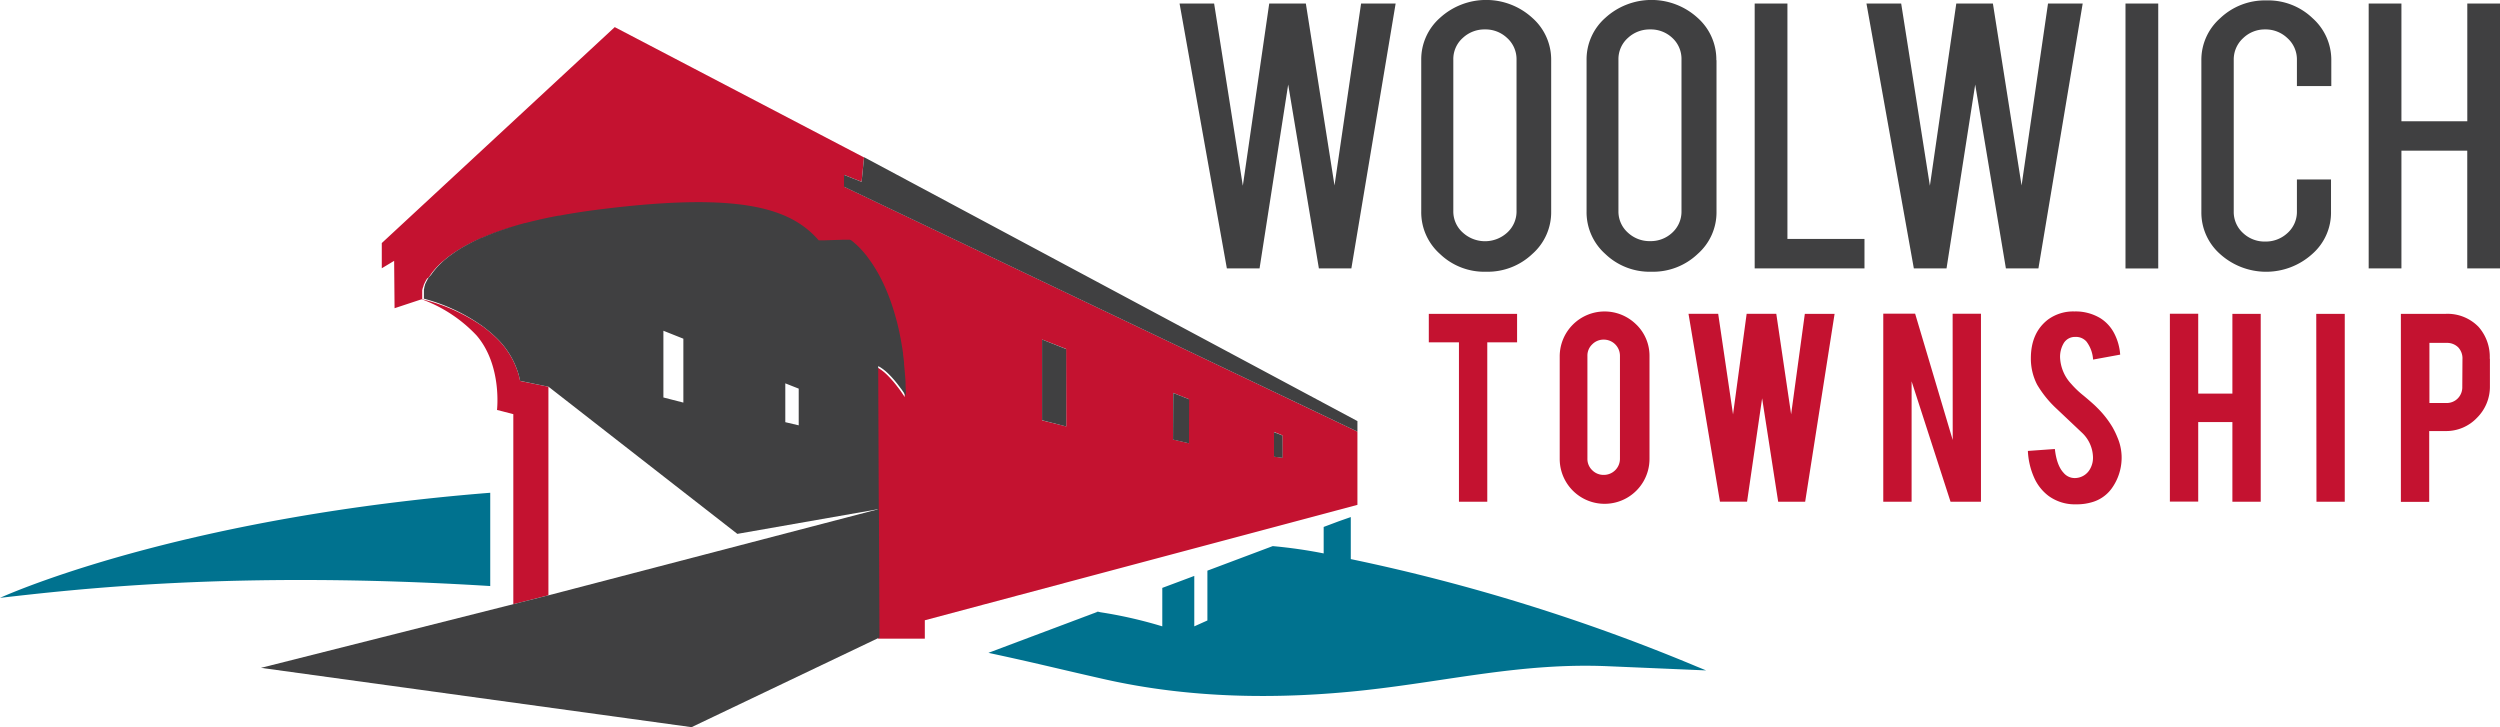
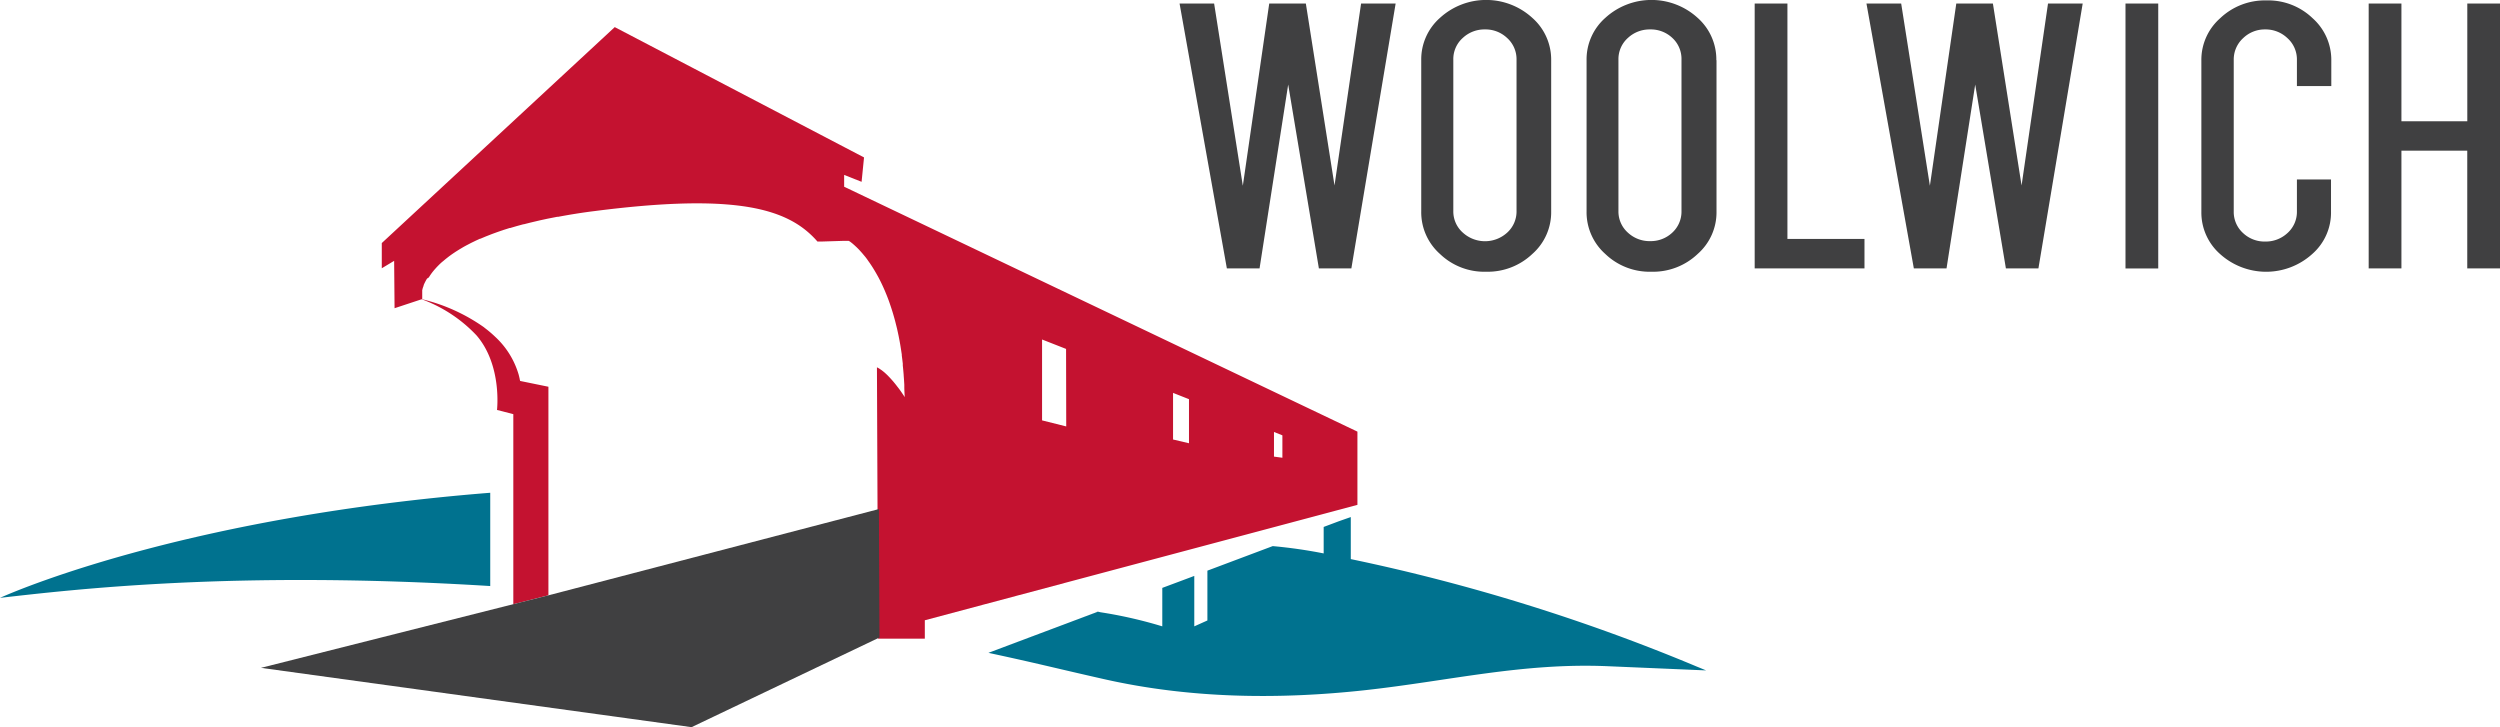
<svg xmlns="http://www.w3.org/2000/svg" width="594.71" height="172.98" viewBox="0 0 594.71 172.98">
  <defs>
    <style>.a{fill:#404041}.b{fill:#c41230}.c{fill:#3a3a3c}.d{fill:none}.e{fill:#00728f}</style>
  </defs>
  <title>logo</title>
  <path class="a" d="M323.78.84H332l-10.53 63h-7.73l-7.3-43.73-6.81 43.73h-7.78L280.6.84h8.22l6.83 43.35L301.93.84h8.71l6.82 43.28zM369 14.32v36a13.2 13.2 0 0 1-4.48 10.09 15.41 15.41 0 0 1-11 4.23 15.22 15.22 0 0 1-11-4.25 13.26 13.26 0 0 1-4.43-10.07v-36a13.17 13.17 0 0 1 4.48-10.09 16.28 16.28 0 0 1 21.92 0A13.22 13.22 0 0 1 369 14.32zm-8.24-.21A6.78 6.78 0 0 0 358.48 9a7.45 7.45 0 0 0-5.25-2A7.53 7.53 0 0 0 348 9a6.73 6.73 0 0 0-2.28 5.13v36.1a6.72 6.72 0 0 0 2.28 5.12 7.82 7.82 0 0 0 10.52 0 6.78 6.78 0 0 0 2.24-5.12zm47.57.21v36a13.18 13.18 0 0 1-4.48 10.09 15.4 15.4 0 0 1-11 4.23 15.23 15.23 0 0 1-11-4.25 13.28 13.28 0 0 1-4.43-10.07v-36a13.17 13.17 0 0 1 4.48-10.09 16.28 16.28 0 0 1 21.92 0 13.24 13.24 0 0 1 4.47 10.09zm-8.33-.21A6.77 6.77 0 0 0 397.8 9a7.44 7.44 0 0 0-5.25-2 7.56 7.56 0 0 0-5.27 2 6.74 6.74 0 0 0-2.28 5.11v36.12a6.73 6.73 0 0 0 2.27 5.13 7.54 7.54 0 0 0 5.27 2 7.46 7.46 0 0 0 5.25-2 6.78 6.78 0 0 0 2.21-5.13zM425.2.84h-7.79v63h26.12v-7H425.2zm55.7 43.28L474.08.84h-8.71l-6.28 43.35L452.26.84H444l11.27 63h7.78l6.82-43.73 7.3 43.73h7.74l10.53-63h-8.25zm24.72 19.74h7.79V.84h-7.79zm44.53-59.51a15.23 15.23 0 0 0-11-4.25 15.41 15.41 0 0 0-11 4.23 13.19 13.19 0 0 0-4.48 10.1v36a13.17 13.17 0 0 0 4.45 10 16.35 16.35 0 0 0 21.92 0 13.07 13.07 0 0 0 4.47-10.06v-7.68h-8.11v7.64a6.76 6.76 0 0 1-2.27 5.13 7.56 7.56 0 0 1-5.27 2 7.44 7.44 0 0 1-5.25-2 6.77 6.77 0 0 1-2.24-5.12V14.22a6.86 6.86 0 0 1 2.23-5.14A7.39 7.39 0 0 1 538.85 7a7.5 7.5 0 0 1 5.28 2.06 6.81 6.81 0 0 1 2.27 5.14v6.27h8.18v-6.04a13.27 13.27 0 0 0-4.43-10.08zM586.93.84v28h-15.67v-28h-7.79v63h7.79v-28h15.66v28h7.79v-63z" />
-   <path class="b" d="M339.89 74.66h21v6.78h-7.09v37.91h-6.74V81.44h-7.17zm49.38 2.56a10.35 10.35 0 0 1 3.12 7.56v24.39a10.68 10.68 0 1 1-21.36 0V84.79a10.68 10.68 0 0 1 18.24-7.56zm-3.91 7.42a3.84 3.84 0 0 0-3.85-3.85 3.76 3.76 0 0 0-2.75 1.13 3.67 3.67 0 0 0-1.14 2.73v24.47a3.7 3.7 0 0 0 1.14 2.73 3.78 3.78 0 0 0 2.75 1.12 3.83 3.83 0 0 0 3.85-3.85zm40.72 13.92l-3.53-23.91h-7.05l-3.24 23.93-3.53-23.93h-7.06l7.48 44.69h6.45l3.58-24.59 3.82 24.6h6.42l7-44.69h-7.08zm38.44 6.11l-8.94-30.05H448v44.73h6.74V90.71l9.26 28.64h7.24V74.63h-6.74zm38.13-2.84a23 23 0 0 0-3.85-4.92q-.75-.78-3.1-2.75a22 22 0 0 1-3-2.85 9.81 9.81 0 0 1-2.64-6.24 6.36 6.36 0 0 1 .78-3.28 3.09 3.09 0 0 1 2.82-1.64 3.31 3.31 0 0 1 2.68 1.11 7.9 7.9 0 0 1 1.57 4.28l6.45-1.18a13 13 0 0 0-1.48-5.17 9.28 9.28 0 0 0-3.23-3.49 11.37 11.37 0 0 0-6.17-1.61 10.18 10.18 0 0 0-6.27 1.91q-4.1 3.14-4.1 9.24a13.48 13.48 0 0 0 1.5 6.28 25.49 25.49 0 0 0 4.74 5.82l6 5.67a8.24 8.24 0 0 1 2.53 5.54 5.39 5.39 0 0 1-.68 3 4.15 4.15 0 0 1-3.53 2.17 3.43 3.43 0 0 1-2.78-1.25q-1.64-1.76-2.07-5.66l-6.42.46a17.54 17.54 0 0 0 1.48 6.33 11 11 0 0 0 3.44 4.37 10.6 10.6 0 0 0 6.56 2 12.63 12.63 0 0 0 3.75-.5 8.71 8.71 0 0 0 4.63-3.17 12.53 12.53 0 0 0 2.43-8 12.19 12.19 0 0 0-1-4.28 19.14 19.14 0 0 0-1.04-2.18zm28.4-8.2h-8.13v-19h-6.74v44.69h6.74v-18.91h8.13v18.94h6.74V74.66h-6.74zm20 25.72h6.73V74.66H551zm41.26-34v6.49a10.39 10.39 0 0 1-3.09 7.56 10.09 10.09 0 0 1-7.47 3.14h-3.88v16.84h-6.74V74.66h10.63a10.28 10.28 0 0 1 7.85 3.1 10.75 10.75 0 0 1 2.66 7.57zm-6.53.11a3.84 3.84 0 0 0-1-2.82 3.75 3.75 0 0 0-2.8-1.07h-4.06v14.3h4.06a3.68 3.68 0 0 0 2.73-1.14 3.78 3.78 0 0 0 1.03-2.73z" />
-   <path class="c" d="M302.77 129.93h.15-.15zM282.96 137.38l1.14-.43-1.14.43z" />
  <path class="d" d="M261.16 145.57l.09-.04-.09.04zM260.95 145.65l-25.82 9.7 25.82-9.7z" />
  <path class="c" d="M260.95 145.64l-25.82 9.71 25.82-9.7v-.01zM261.25 145.53h-.01l-.09.04h.01l.09-.04zM260.92 145.53v.11l.21-.08z" />
  <path class="e" d="M116.62 139.41v-22.19c-69.44 5.53-109.9 22-116.62 25 17.07-1.92 55.6-6.6 116.62-2.81zM403.57 158.54A452.72 452.72 0 0 0 321.33 133v-10l-2.85 1-3.6 1.35v6.3a115.7 115.7 0 0 0-12.12-1.74l-15.54 5.84v11.85l-3.12 1.4v-12l-1.14.43-2.67 1-3.8 1.42V149a105.24 105.24 0 0 0-14.68-3.35l-.56-.13h-.09l-.21.08-25.82 9.7c12.13 2.61 15.32 3.5 27.43 6.24 20.42 4.63 41.59 4.91 62.3 2.63 20-2.21 37.3-6.54 57.56-5.69l23.43 1s-.7-.3-2.28-.94z" />
-   <path class="c" d="M261.16 145.57h-.01l-.2.07v.01l.21-.08z" />
  <path class="d" d="M247.89 80.76v19.21l5.74 1.48V83.04l-.03-.01-5.71-2.27zM279.05 104.58l3.79.89.04-10.48-3.79-1.51-.04 11.1zM303.06 102.8v5.85l2.05.27-.03-5.32-2.02-.8zM157.81 94.55l4.74 1.22V80.56l-4.74-1.89v15.88zM186.78 100.43l3.19.75.03-8.73-3.19-1.26-.03 9.24z" />
  <path class="d" d="M247.89 80.76v19.21l5.74 1.48V83.04l-.03-.01-5.71-2.27zM303.06 102.8v5.85l2.05.27-.03-5.32-2.02-.8zM279.05 104.58l3.79.89.04-10.48-3.79-1.51-.04 11.1z" />
  <path class="b" d="M322.91 102.68l-.1-.05-122-58.21v-2.81l4.15 1.64.58-5.8-59.3-31-55.42 51.37v6l.13-.08 2.81-1.69.1 11.27 6.44-2.13a33.81 33.81 0 0 1 13.07 8.61c6.11 7.1 4.86 17.72 4.86 17.72l3.88 1v45.21l8.35-2.12V92l-6.74-1.38c0-.14-.06-.26-.09-.4v-.07c-.08-.35-.16-.7-.24-1a19.83 19.83 0 0 0-5.56-9A27.53 27.53 0 0 0 115.3 78l-.16-.14a43 43 0 0 0-14.7-6.67v-.29-.24-.09-1.58l.09-.28v-.08c.07-.21.15-.42.24-.65v-.12a12.09 12.09 0 0 1 .81-1.58L102 66l.2-.31.1-.16.22-.32.1-.14.3-.4.1-.12.28-.34.14-.16.45-.5.34-.35.17-.17c.3-.3.62-.6 1-.9l.63-.53.1-.08.64-.5.2-.15.5-.36.23-.16.58-.39.28-.18.75-.47.13-.08.92-.54.66-.36.16-.08.88-.46.39-.19.72-.35 1-.46h.1l1.28-.54 1.35-.53c.83-.31 1.72-.63 2.65-.94l.19-.07 1.2-.38.28-.09h.14l1.56-.46 1.57-.43h.11l1.5-.38.67-.16 1.1-.26.55-.13 1.75-.38 2.34-.46h.23c2.72-.51 5.66-1 8.86-1.39 30-3.84 43.08-1.3 50.38 4.83a21.4 21.4 0 0 1 2.47 2.43h1.26l4.81-.15h1.38l.13.09h.06l.27.2.36.28.07.06.37.32.1.09.53.49.59.59.07.08.55.61.13.15.62.74.06.07c.24.3.48.62.73 1l.08.11q.32.44.64.93l.17.26c.21.32.41.65.62 1l.13.22c.25.42.5.87.76 1.34l.09.17c.21.4.43.83.64 1.27l.21.44q.27.58.54 1.2l.19.45q.35.83.69 1.73c.17.45.33.91.49 1.39l.12.35q.21.63.41 1.28l.08.26q.23.77.45 1.58l.1.37c.12.47.24.94.36 1.43l.08.33q.2.88.39 1.8l.06.32c.11.54.21 1.1.31 1.67l.06.37c.11.67.21 1.34.31 2v.22q.13 1 .24 1.95v.43c.08.74.15 1.5.21 2.28v.09c.06.73.11 1.48.15 2.24v.56c0 .77.07 1.56.09 2.36l-.06-.1-.06-.1-.08-.13-.17-.25-.12-.18-.14-.21-.11-.16-.18-.26-.12-.17c-.23-.32-.48-.66-.76-1l-.15-.2-.25-.32-.17-.21-.27-.33-.17-.2-.48-.54-.24-.26-.26-.27-.26-.27-.25-.24-.05-.05-.15-.14-.38-.34-.15-.12-.43-.34-.18-.12-.39-.27a6.11 6.11 0 0 0-.57-.31v.08l.14 33.92.13 30.55H220v-4.38l102.91-27.45zm-69.27-1.24l-5.75-1.44V80.76L253.6 83zm29.2 4l-3.79-.89V93.46l3.79 1.5zm20.22 3.18v-5.86l2 .8v5.33z" />
-   <path class="a" d="M130.49 141.61l.01 1.73v-1.73h-.01zM253.63 83.04l-.03-.01-5.71-2.27v19.21l5.74 1.48V83.04zM279.09 93.48l-.04 11.1 3.79.89.04-10.48-3.79-1.51zM303.06 102.8v5.85l2.05.27-.03-5.32-2.02-.8zM205.55 37.43l-.58 5.8-.02-.01v.04l-4.15-1.64h-.02l-.01 2.81 122.14 58.25v-2.51L205.55 37.39v.04zM115.13 77.84s.14.07.16.14a27.53 27.53 0 0 1 2.54 2.15 19.83 19.83 0 0 1 5.56 9c.09.34.16.69.24 1v.07c0 .14.07.26.09.4l6.77 1.4 30 23.39L175.4 127l33.6-5.89h.05l-.14-33.92v-.09a6.11 6.11 0 0 1 .57.31l.39.27.18.12.43.34.15.12.38.34.15.14.05.05.25.24.26.27.26.27.24.26.48.54.17.2.27.33.17.21.25.32.15.2c.28.36.53.71.76 1l.12.17.18.26.11.16.14.21.12.18.17.25.08.13.06.1.06.1c0-.81-.05-1.59-.09-2.36v-.56c0-.76-.09-1.51-.15-2.24v-.09c-.06-.78-.13-1.54-.21-2.28v-.43q-.11-1-.24-1.95v-.22c-.1-.7-.2-1.38-.31-2l-.06-.37c-.1-.57-.2-1.12-.31-1.67l-.06-.32q-.18-.92-.39-1.8l-.08-.33c-.11-.49-.23-1-.36-1.43l-.1-.37q-.22-.81-.45-1.58l-.08-.26q-.2-.66-.41-1.28l-.12-.35c-.16-.47-.32-.94-.49-1.39q-.34-.9-.69-1.73l-.19-.45q-.27-.62-.54-1.2l-.21-.44c-.21-.44-.43-.86-.64-1.27l-.09-.17c-.25-.47-.5-.92-.76-1.34l-.13-.22c-.21-.35-.42-.68-.62-1l-.17-.26q-.33-.49-.64-.93l-.08-.11c-.25-.34-.49-.66-.73-1l-.06-.07-.62-.74-.13-.15-.55-.61-.07-.08c-.41-.43-.78-.78-1.11-1.08l-.1-.09-.37-.32-.07-.06c-.27-.22-.48-.38-.63-.48h-.06l-.13-.09h-1.38l-4.81.15h-1.26a21.4 21.4 0 0 0-2.47-2.43c-7.31-6.14-20.42-8.67-50.38-4.83-3.2.41-6.14.88-8.86 1.39h-.23l-2.34.46-1.75.38-.55.13-1.1.26-.67.16-1.5.38h-.11l-1.6.44-.9.27-1.06.32-1.2.38-.19.07c-.92.31-1.81.62-2.65.94l-1.34.53-1.3.55h-.1l-1 .46-.72.35-.4.2-.69.36-.19.1-.17.09-.66.36-.31.17-.62.36-.14.09-.17.1-.58.37-.29.19-.54.37-.23.16-.5.36-.21.15-.48.37-.12.1-.1.08-.44.36-.19.16-.41.37-.19.17-.37.36-.18.18-.34.35-.14.15-.31.35-.14.17-.28.34-.1.12-.26.33-.11.14-.22.32-.11.16-.55.61-.1.16-.18.3-.08.15-.16.29-.07.15-.14.28-.07.15-.11.26v.12l-.1.25v.14l-.08.23v.14l-.07.21v2.22a43 43 0 0 1 14.29 6.79zm71.68 13.35l3.19 1.26v8.73l-3.19-.75zm-29-12.51l4.75 1.89v15.2l-4.75-1.22z" />
  <path class="a" d="M209.03 121.11l-78.53 20.5-6.88 1.73-61.54 15.53 102.43 14.11 44.7-21.33-.13-30.55-.05.01z" />
</svg>